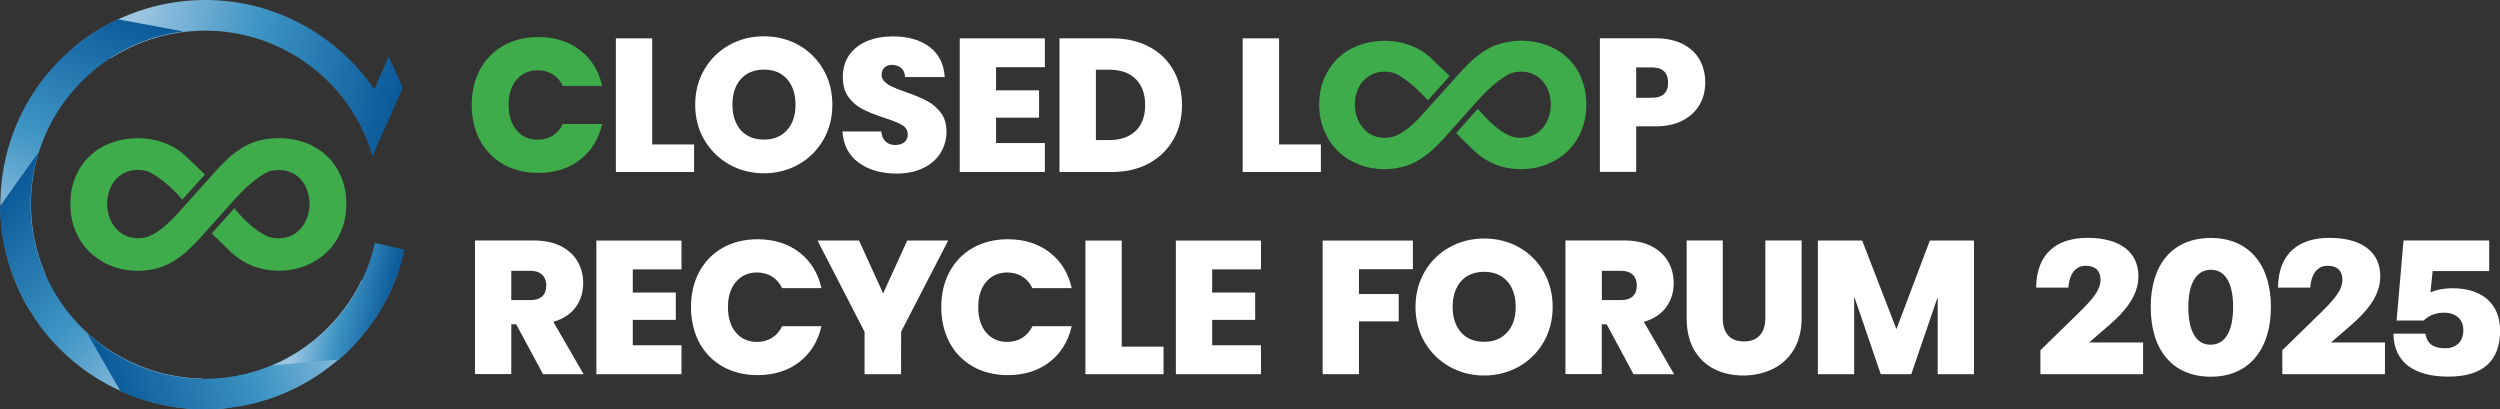
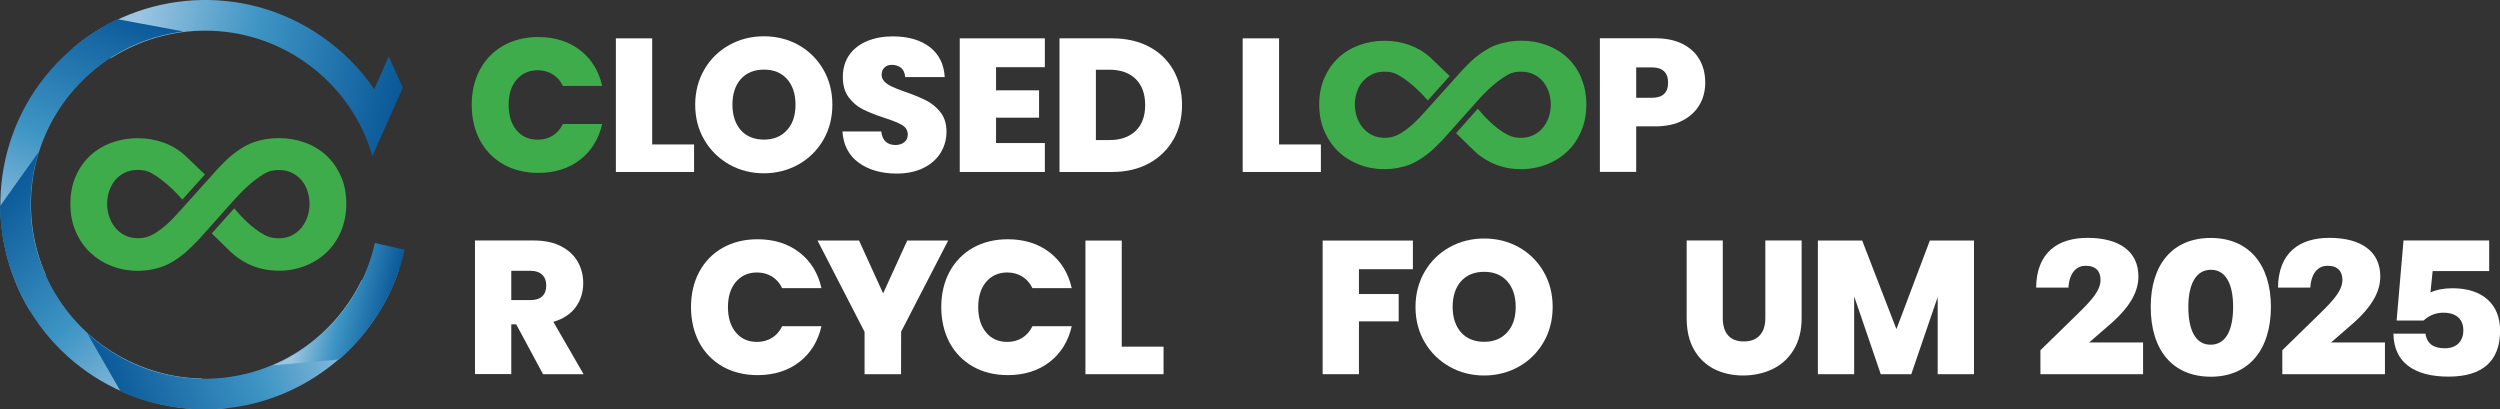
<svg xmlns="http://www.w3.org/2000/svg" xmlns:xlink="http://www.w3.org/1999/xlink" id="_レイヤー_1" data-name="レイヤー_1" version="1.1" viewBox="0 0 267.91 43.87">
  <rect x="0" y="0" width="267.91" height="43.87" fill="#333333" stroke="none" />
  <defs>
    <style>
      .st0 {
        fill: #3eac4a;
      }

      .st1 {
        fill: #fff;
      }

      .st2 {
        fill: url(#_名称未設定グラデーション_2);
      }

      .st3 {
        fill: none;
      }

      .st4 {
        fill: url(#_名称未設定グラデーション_23);
      }

      .st5 {
        fill: url(#_名称未設定グラデーション_22);
      }

      .st6 {
        fill: url(#_名称未設定グラデーション_24);
      }

      .st7 {
        fill: url(#_名称未設定グラデーション_21);
      }
    </style>
    <linearGradient id="_名称未設定グラデーション_2" data-name="名称未設定グラデーション 2" x1="359.58" y1="324.57" x2="395" y2="324.57" gradientTransform="translate(-270.74 -392.99) rotate(12.75)" gradientUnits="userSpaceOnUse">
      <stop offset=".17" stop-color="#9cc5e1" />
      <stop offset=".48" stop-color="#4b9bc8" />
      <stop offset=".53" stop-color="#3e95c4" />
      <stop offset=".99" stop-color="#0b5999" />
    </linearGradient>
    <linearGradient id="_名称未設定グラデーション_21" data-name="名称未設定グラデーション 2" x1="-1653.56" y1="464.96" x2="-1619.7" y2="464.96" gradientTransform="translate(182.65 -1675.63) rotate(-68.23)" xlink:href="#_名称未設定グラデーション_2" />
    <linearGradient id="_名称未設定グラデーション_22" data-name="名称未設定グラデーション 2" x1="330.8" y1="-724.3" x2="364.66" y2="-724.3" gradientTransform="translate(776.09 -212.63) rotate(-133.45)" xlink:href="#_名称未設定グラデーション_2" />
    <linearGradient id="_名称未設定グラデーション_23" data-name="名称未設定グラデーション 2" x1="2242.28" y1="578.88" x2="2276.14" y2="578.88" gradientTransform="translate(2353.11 -138.23) rotate(161.33)" xlink:href="#_名称未設定グラデーション_2" />
    <linearGradient id="_名称未設定グラデーション_24" data-name="名称未設定グラデーション 2" x1="387.96" y1="347.67" x2="399.02" y2="347.67" xlink:href="#_名称未設定グラデーション_2" />
  </defs>
  <g>
    <g>
      <path class="st0" d="M64.53,13.29h-4.21c-.26.54-.63.95-1.08,1.24-.47.29-1.01.44-1.62.44-.94,0-1.71-.34-2.27-1.02-.56-.67-.84-1.58-.84-2.71s.28-2.02.84-2.69c.56-.67,1.33-1.02,2.27-1.02.61,0,1.15.15,1.62.44.46.29.82.7,1.08,1.24h4.21c-.36-1.6-1.14-2.88-2.34-3.81-1.21-.95-2.73-1.43-4.51-1.43-1.4,0-2.66.31-3.74.92-1.08.61-1.92,1.48-2.51,2.58-.59,1.1-.88,2.37-.88,3.77s.3,2.69.88,3.79c.59,1.1,1.43,1.96,2.51,2.58,1.08.61,2.34.92,3.74.92,1.78,0,3.3-.48,4.51-1.43,1.19-.93,1.98-2.22,2.34-3.81Z" />
      <polygon class="st1" points="66 4.11 66 18.43 74.38 18.43 74.38 15.48 69.89 15.48 69.89 4.11 66 4.11" />
      <path class="st1" d="M88.22,15.01c.65-1.11.98-2.39.98-3.79s-.33-2.68-.98-3.79c-.65-1.11-1.54-1.99-2.65-2.61-1.11-.62-2.36-.93-3.71-.93s-2.58.31-3.7.93c-1.12.62-2.02,1.5-2.67,2.61-.65,1.11-.99,2.39-.99,3.79s.33,2.68.99,3.79c.65,1.11,1.55,1.99,2.67,2.62,1.12.63,2.36.94,3.7.94s2.58-.32,3.7-.94c1.12-.63,2.01-1.51,2.66-2.62ZM84.34,13.94c-.6.68-1.44,1.02-2.47,1.02s-1.89-.34-2.48-1.01c-.59-.67-.9-1.59-.9-2.73s.3-2.08.9-2.75c.6-.67,1.43-1.01,2.48-1.01s1.87.34,2.47,1.01c.6.67.91,1.6.91,2.75s-.3,2.05-.91,2.72Z" />
      <path class="st1" d="M100.79,16.39c.42-.67.64-1.44.64-2.28s-.21-1.52-.63-2.06c-.42-.54-.93-.97-1.52-1.27-.59-.3-1.35-.62-2.26-.93-.61-.22-1.08-.4-1.4-.55-.32-.15-.59-.32-.8-.52-.22-.21-.34-.46-.34-.75,0-.34.1-.61.31-.8.2-.19.46-.28.78-.28.41,0,.75.12,1.01.34.25.22.39.54.42.97h4.24c-.08-1.37-.61-2.44-1.58-3.2-.99-.77-2.33-1.16-3.99-1.16-1.02,0-1.95.17-2.76.51-.8.34-1.44.83-1.9,1.48-.45.65-.69,1.44-.69,2.35s.21,1.63.63,2.19c.42.56.93.99,1.49,1.27.57.29,1.34.6,2.28.91.89.29,1.54.55,1.94.78.41.24.62.59.62,1.04,0,.35-.13.62-.38.82-.25.19-.57.29-.95.29-.42,0-.77-.12-1.04-.36-.26-.23-.42-.6-.47-1.09h-4.16c.09,1.43.67,2.55,1.71,3.32,1.06.79,2.44,1.19,4.1,1.19,1.09,0,2.05-.2,2.85-.59.8-.39,1.42-.93,1.84-1.6Z" />
      <polygon class="st1" points="111.97 7.2 111.97 4.11 102.85 4.11 102.85 18.43 111.97 18.43 111.97 15.33 106.74 15.33 106.74 12.61 111.35 12.61 111.35 9.68 106.74 9.68 106.74 7.2 111.97 7.2" />
      <path class="st1" d="M125.75,14.96c.61-1.08.92-2.32.92-3.7s-.31-2.64-.91-3.72c-.61-1.08-1.48-1.93-2.61-2.53-1.13-.6-2.46-.9-3.96-.9h-5.65v14.32h5.65c1.49,0,2.81-.31,3.93-.92,1.12-.61,2.01-1.47,2.62-2.55ZM121.7,14.03c-.68.65-1.62.98-2.81.98h-1.45v-7.54h1.45c1.18,0,2.13.33,2.81.99.68.66,1.02,1.6,1.02,2.8s-.34,2.12-1.02,2.77Z" />
    </g>
    <g>
      <g>
        <path class="st1" d="M218.65,37.54l4.01-3.91c1.6-1.56,2.44-2.54,2.44-3.65,0-.88-.47-1.5-1.6-1.5-.84,0-1.72.57-1.84,2.34h-3.46c.04-3.75,2.31-5.33,5.51-5.33,3.46,0,5.45,1.5,5.45,4.12,0,1.56-.78,3.18-3.03,5.14l-2.25,1.95h5.78v3.4h-11v-2.56Z" />
        <path class="st1" d="M230.48,32.89c0-4.57,2.36-7.39,6.43-7.39s6.45,2.83,6.45,7.39-2.36,7.48-6.43,7.48-6.45-2.81-6.45-7.48ZM236.89,36.94c1.62,0,2.42-1.52,2.42-4.06,0-2.4-.76-3.97-2.38-3.97s-2.42,1.58-2.42,3.97c0,2.52.78,4.06,2.38,4.06Z" />
        <path class="st1" d="M244.57,37.54l4.01-3.91c1.6-1.56,2.44-2.54,2.44-3.65,0-.88-.47-1.5-1.6-1.5-.84,0-1.72.57-1.84,2.34h-3.46c.04-3.75,2.31-5.33,5.51-5.33,3.46,0,5.45,1.5,5.45,4.12,0,1.56-.78,3.18-3.03,5.14l-2.25,1.95h5.78v3.4h-11v-2.56Z" />
        <path class="st1" d="M256.48,35.76h3.44c.18,1.13.92,1.56,2.09,1.56,1.31,0,1.97-.8,1.97-1.93,0-1.21-.8-1.88-2.11-1.88-.59,0-1.41.14-2.15.84h-2.89l.74-8.58h9.18v3.28h-6.06l-.23,2.29c.68-.31,1.47-.45,2.36-.45,3.28,0,5.1,1.76,5.1,4.53,0,3.26-1.86,4.94-5.53,4.94s-5.86-1.52-5.9-4.59Z" />
      </g>
      <g>
        <path class="st1" d="M58.19,40.1h4.35l-3.24-5.61.07-.02c1.02-.31,1.81-.84,2.33-1.56.53-.73.8-1.59.8-2.56,0-.86-.2-1.64-.61-2.34-.4-.69-1.01-1.24-1.8-1.64-.79-.4-1.78-.6-2.92-.6h-6.27v14.32h3.89v-5.33h.53l2.87,5.33ZM54.79,29.02h2.05c.55,0,.97.14,1.26.42.29.28.44.66.44,1.14,0,.51-.14.9-.43,1.17-.28.27-.71.41-1.27.41h-2.05v-3.13Z" />
-         <polygon class="st1" points="73.03 28.87 73.03 25.78 63.91 25.78 63.91 40.1 73.03 40.1 73.03 37 67.81 37 67.81 34.28 72.42 34.28 72.42 31.35 67.81 31.35 67.81 28.87 73.03 28.87" />
        <path class="st1" d="M88.03,34.96h-4.21c-.26.54-.63.95-1.08,1.24-.47.29-1.01.44-1.62.44-.94,0-1.71-.34-2.27-1.02-.56-.67-.84-1.58-.84-2.71s.28-2.02.84-2.69c.56-.67,1.33-1.02,2.27-1.02.61,0,1.15.15,1.62.44.46.29.82.7,1.08,1.24h4.21c-.36-1.6-1.14-2.88-2.34-3.81-1.21-.95-2.73-1.43-4.51-1.43-1.4,0-2.66.31-3.74.92-1.08.61-1.92,1.48-2.51,2.58-.59,1.1-.88,2.37-.88,3.77s.3,2.69.88,3.79c.59,1.1,1.43,1.96,2.51,2.58,1.08.61,2.34.92,3.74.92,1.78,0,3.3-.48,4.51-1.43,1.19-.93,1.98-2.22,2.34-3.81Z" />
        <polygon class="st1" points="97.22 25.78 94.64 31.44 92.06 25.78 87.61 25.78 92.65 35.56 92.65 40.1 96.56 40.1 96.57 35.54 101.61 25.78 97.22 25.78" />
        <path class="st1" d="M114.85,34.96h-4.21c-.26.54-.63.95-1.08,1.24-.47.29-1.01.44-1.62.44-.94,0-1.71-.34-2.27-1.02-.56-.67-.84-1.58-.84-2.71s.28-2.02.84-2.69c.56-.67,1.33-1.02,2.27-1.02.61,0,1.15.15,1.62.44.46.29.82.7,1.08,1.24h4.21c-.36-1.6-1.14-2.88-2.34-3.81-1.21-.95-2.73-1.43-4.51-1.43-1.4,0-2.66.31-3.74.92-1.08.61-1.92,1.48-2.51,2.58-.59,1.1-.88,2.37-.88,3.77s.3,2.69.88,3.79c.59,1.1,1.43,1.96,2.51,2.58,1.08.61,2.34.92,3.74.92,1.78,0,3.3-.48,4.51-1.43,1.19-.93,1.98-2.22,2.34-3.81Z" />
        <polygon class="st1" points="116.32 25.78 116.32 40.1 124.69 40.1 124.69 37.15 120.21 37.15 120.21 25.78 116.32 25.78" />
-         <polygon class="st1" points="135.13 28.87 135.13 25.78 126.01 25.78 126.01 40.1 135.13 40.1 135.13 37 129.9 37 129.9 34.28 134.51 34.28 134.51 31.35 129.9 31.35 129.9 28.87 135.13 28.87" />
      </g>
      <g>
        <polygon class="st1" points="149.89 31.51 145.63 31.51 145.63 28.85 151.41 28.85 151.41 25.78 141.74 25.78 141.74 40.1 145.63 40.1 145.63 34.44 149.89 34.44 149.89 31.51" />
        <path class="st1" d="M165.41,36.68c.65-1.11.98-2.39.98-3.79s-.33-2.68-.98-3.79c-.65-1.11-1.54-1.99-2.65-2.61-1.11-.62-2.36-.93-3.71-.93s-2.58.31-3.7.93c-1.12.62-2.02,1.5-2.67,2.61-.65,1.11-.99,2.39-.99,3.79s.33,2.68.99,3.79c.65,1.11,1.55,1.99,2.67,2.62,1.12.63,2.36.94,3.7.94s2.58-.32,3.7-.94c1.12-.63,2.01-1.51,2.66-2.62ZM161.52,35.61c-.6.68-1.44,1.02-2.47,1.02s-1.89-.34-2.48-1.01c-.59-.67-.9-1.59-.9-2.73s.3-2.08.9-2.75c.6-.67,1.43-1.01,2.48-1.01s1.87.34,2.47,1.01c.6.67.91,1.6.91,2.75s-.3,2.05-.91,2.72Z" />
-         <path class="st1" d="M175.06,40.1h4.34l-3.24-5.61.07-.02c1.02-.31,1.81-.84,2.33-1.56.53-.73.8-1.59.8-2.56,0-.86-.2-1.64-.61-2.34-.4-.69-1.01-1.24-1.8-1.64-.79-.4-1.78-.6-2.92-.6h-6.27v14.32h3.89v-5.33h.53l2.87,5.33ZM171.66,29.02h2.05c.55,0,.97.14,1.26.42.29.28.44.66.44,1.14,0,.51-.14.9-.43,1.17-.28.27-.71.41-1.27.41h-2.05v-3.13Z" />
        <path class="st1" d="M192.24,37.45c.55-.92.83-2.05.83-3.36v-8.32h-3.89v8.32c0,.78-.19,1.39-.58,1.83-.39.44-.96.67-1.72.67s-1.32-.22-1.7-.66c-.37-.43-.56-1.05-.56-1.84v-8.32h-3.87v8.32c0,1.32.26,2.46.78,3.37.52.91,1.24,1.61,2.15,2.08.91.46,1.96.7,3.12.7s2.23-.24,3.18-.7c.95-.46,1.71-1.17,2.26-2.09Z" />
        <polygon class="st1" points="211.54 40.1 211.54 25.78 206.81 25.78 203.23 35.27 203.17 35.12 199.56 25.78 194.81 25.78 194.81 40.1 198.7 40.1 198.7 31.76 201.55 40.1 204.82 40.1 207.65 31.83 207.65 40.1 211.54 40.1" />
      </g>
    </g>
    <g>
      <polygon class="st1" points="133.17 4.11 133.17 18.43 141.55 18.43 141.55 15.48 137.07 15.48 137.07 4.11 133.17 4.11" />
      <path class="st1" d="M182.14,11.22c.4-.7.6-1.5.6-2.36,0-.93-.2-1.76-.61-2.47-.4-.71-1.01-1.27-1.81-1.68-.8-.4-1.79-.61-2.93-.61h-5.94v14.32h3.89v-4.88h2.05c1.16,0,2.15-.21,2.95-.64.8-.42,1.4-.99,1.8-1.7ZM177,10.48h-1.66v-3.26h1.66c1.17,0,1.76.55,1.76,1.64s-.59,1.62-1.76,1.62Z" />
      <path class="st0" d="M169.46,8.33h0c-.37-.84-.88-1.57-1.5-2.15s-1.38-1.04-2.23-1.35c-.85-.31-1.76-.47-2.7-.47s-1.87.16-2.72.47c-.84.31-1.55.81-2.23,1.35-.24.19-.94.87-1.29,1.24l-3.66,4.08c-.64.68-1.86,2.22-3.35,2.96-.41.2-.88.31-1.38.31s-.99-.1-1.39-.31c-.4-.2-.73-.48-1.01-.82-.27-.34-.47-.73-.61-1.15-.13-.42-.2-.85-.2-1.29s.07-.87.2-1.29c.13-.42.33-.8.6-1.12.26-.32.6-.59.99-.8.4-.2.87-.31,1.39-.31.56,0,1.01.1,1.39.31,1.43.79,2.69,2.13,3.25,2.77l2.34-2.61c-.51-.48-1.01-.97-1.38-1.33-.3-.3-.54-.52-.66-.63-.64-.59-1.39-1.04-2.23-1.35-.84-.31-1.76-.47-2.72-.47s-1.85.16-2.7.47c-.85.31-1.6.76-2.23,1.35-.63.59-1.13,1.31-1.5,2.15-.37.84-.56,1.81-.56,2.86s.19,2.02.56,2.87c.37.85.88,1.59,1.5,2.18.63.6,1.38,1.06,2.23,1.39.85.33,1.76.49,2.7.49s1.87-.17,2.71-.49c.84-.33,1.55-.84,2.23-1.39.22-.18,1.03-.97,1.38-1.35l3.54-3.97c.47-.52,1.82-2.07,3.4-2.94.38-.21.83-.31,1.39-.31.52,0,.99.1,1.39.31.4.2.73.47.99.8.26.32.46.7.6,1.12.13.42.2.85.2,1.29s-.07.87-.2,1.29c-.13.42-.34.81-.61,1.15-.27.34-.61.62-1.01.82-.4.2-.86.31-1.39.31s-.97-.1-1.38-.31c-1.38-.68-2.67-2.12-3.23-2.81l-2.33,2.62c.52.5,1.02.99,1.4,1.37.29.28.51.5.63.61.64.6,1.39,1.06,2.23,1.39.84.33,1.75.49,2.71.49s1.85-.17,2.7-.49c.85-.33,1.6-.79,2.23-1.39.63-.59,1.14-1.33,1.5-2.18.37-.85.56-1.82.56-2.87s-.19-2.02-.56-2.86Z" />
    </g>
  </g>
  <g>
    <path class="st0" d="M36.53,18.89h0c-.38-.87-.9-1.62-1.55-2.22s-1.42-1.07-2.3-1.39c-.88-.32-1.82-.48-2.79-.48s-1.94.16-2.8.48c-.87.32-1.6.84-2.3,1.39-.25.2-.97.9-1.33,1.28l-3.78,4.21c-.66.7-1.92,2.29-3.46,3.05-.42.21-.91.32-1.43.32s-1.02-.11-1.43-.32c-.41-.21-.76-.5-1.04-.85-.28-.35-.49-.75-.63-1.19-.14-.43-.21-.88-.21-1.33s.07-.9.21-1.33c.14-.44.35-.83.61-1.16.27-.33.61-.61,1.02-.82.41-.21.89-.32,1.43-.32.58,0,1.05.1,1.44.32,1.47.81,2.78,2.2,3.35,2.86l2.42-2.69c-.53-.5-1.04-1-1.43-1.37-.31-.3-.55-.54-.68-.65-.66-.6-1.43-1.07-2.3-1.39-.87-.32-1.81-.48-2.8-.48s-1.91.16-2.79.48c-.88.32-1.65.79-2.3,1.39-.65.6-1.17,1.35-1.55,2.22-.38.87-.57,1.87-.57,2.95s.19,2.09.58,2.97c.38.88.9,1.64,1.55,2.25.65.61,1.42,1.1,2.3,1.44.88.34,1.82.51,2.79.51s1.93-.17,2.8-.51c.87-.34,1.6-.87,2.3-1.44.23-.19,1.06-1,1.43-1.39l3.66-4.1c.49-.53,1.88-2.14,3.51-3.04.39-.22.86-.32,1.44-.32.54,0,1.02.11,1.43.32.41.21.75.49,1.02.82.27.33.48.72.61,1.16.14.43.21.88.21,1.33s-.07.9-.21,1.33c-.14.44-.35.83-.63,1.19-.28.35-.63.64-1.04.85-.41.21-.89.32-1.43.32s-1.01-.11-1.43-.32c-1.42-.71-2.75-2.19-3.33-2.9l-2.41,2.7c.54.51,1.06,1.02,1.45,1.41.3.29.53.52.65.63.66.61,1.43,1.1,2.3,1.44.87.34,1.81.51,2.8.51s1.91-.17,2.79-.51c.88-.34,1.65-.82,2.3-1.44.65-.61,1.17-1.37,1.55-2.25.38-.88.58-1.88.58-2.97s-.19-2.08-.57-2.95Z" />
    <g>
      <path class="st2" d="M41.66,6.05l-1.55,3.51c-1.51-2.21-3.43-4.14-5.7-5.7C26.1-1.87,15.19-1.05,7.81,5.17l4.05,1.08c6.15-3.94,14.31-4.07,20.7.32,3.59,2.47,6.15,6.02,7.35,10.15l3.26-7.32-1.51-3.34Z" />
      <path class="st7" d="M12.6,2.06c-2.42,1.15-4.63,2.73-6.53,4.73C-.89,14.11-1.79,25.02,3.19,33.27l1.7-3.84c-2.93-6.69-1.78-14.77,3.56-20.39,3-3.16,6.91-5.13,11.18-5.67" />
      <path class="st5" d="M0,22.1c.03,2.67.54,5.35,1.56,7.91,3.73,9.39,13.25,14.77,22.84,13.71l-2.77-3.15c-7.3-.15-14.16-4.58-17.02-11.77-1.61-4.05-1.76-8.43-.46-12.52" />
      <path class="st4" d="M12.92,41.94c2.44,1.1,5.08,1.75,7.83,1.9,10.09.54,18.97-5.84,22.02-14.99l-4.02,1.19c-3.19,6.57-10.09,10.94-17.83,10.52-4.35-.23-8.39-1.93-11.56-4.83" />
      <path class="st6" d="M40.17,26.05c-.35,1.58-.92,3.13-1.71,4.63-2.04,3.85-5.27,6.81-9.23,8.47l7.12-.63c2.02-1.76,3.72-3.88,5.01-6.32.93-1.76,1.6-3.59,2.01-5.44l-3.2-.72Z" />
-       <path class="st3" d="M40.6,21.93c0,10.29-8.34,18.64-18.64,18.64S3.33,32.22,3.33,21.93c0-10.29,8.34-18.64,18.64-18.64,10.29,0,18.64,8.34,18.64,18.64Z" />
    </g>
  </g>
</svg>